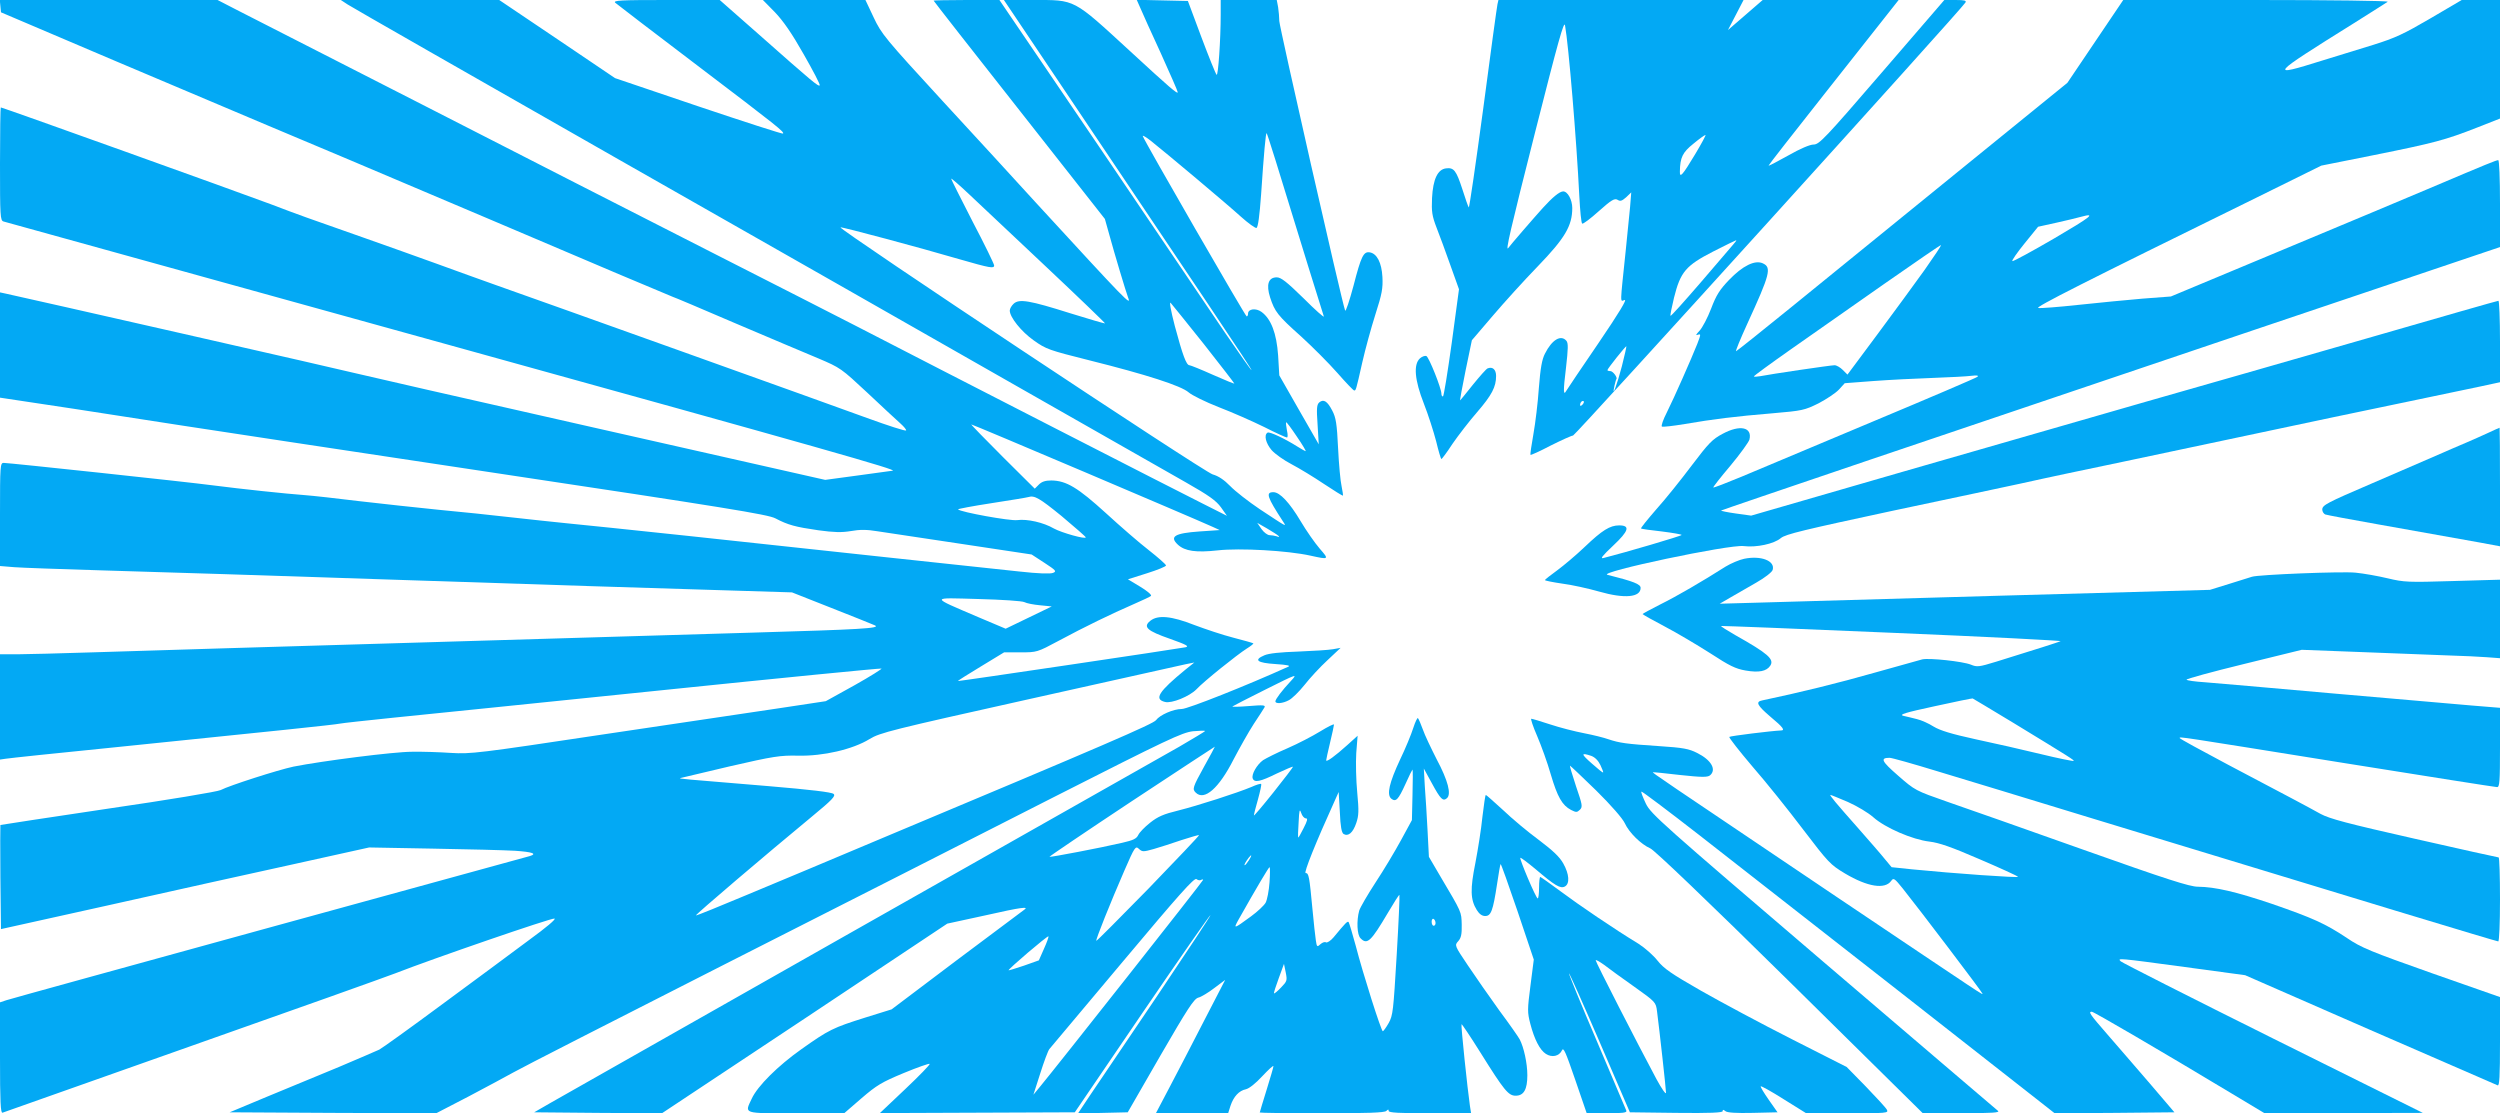
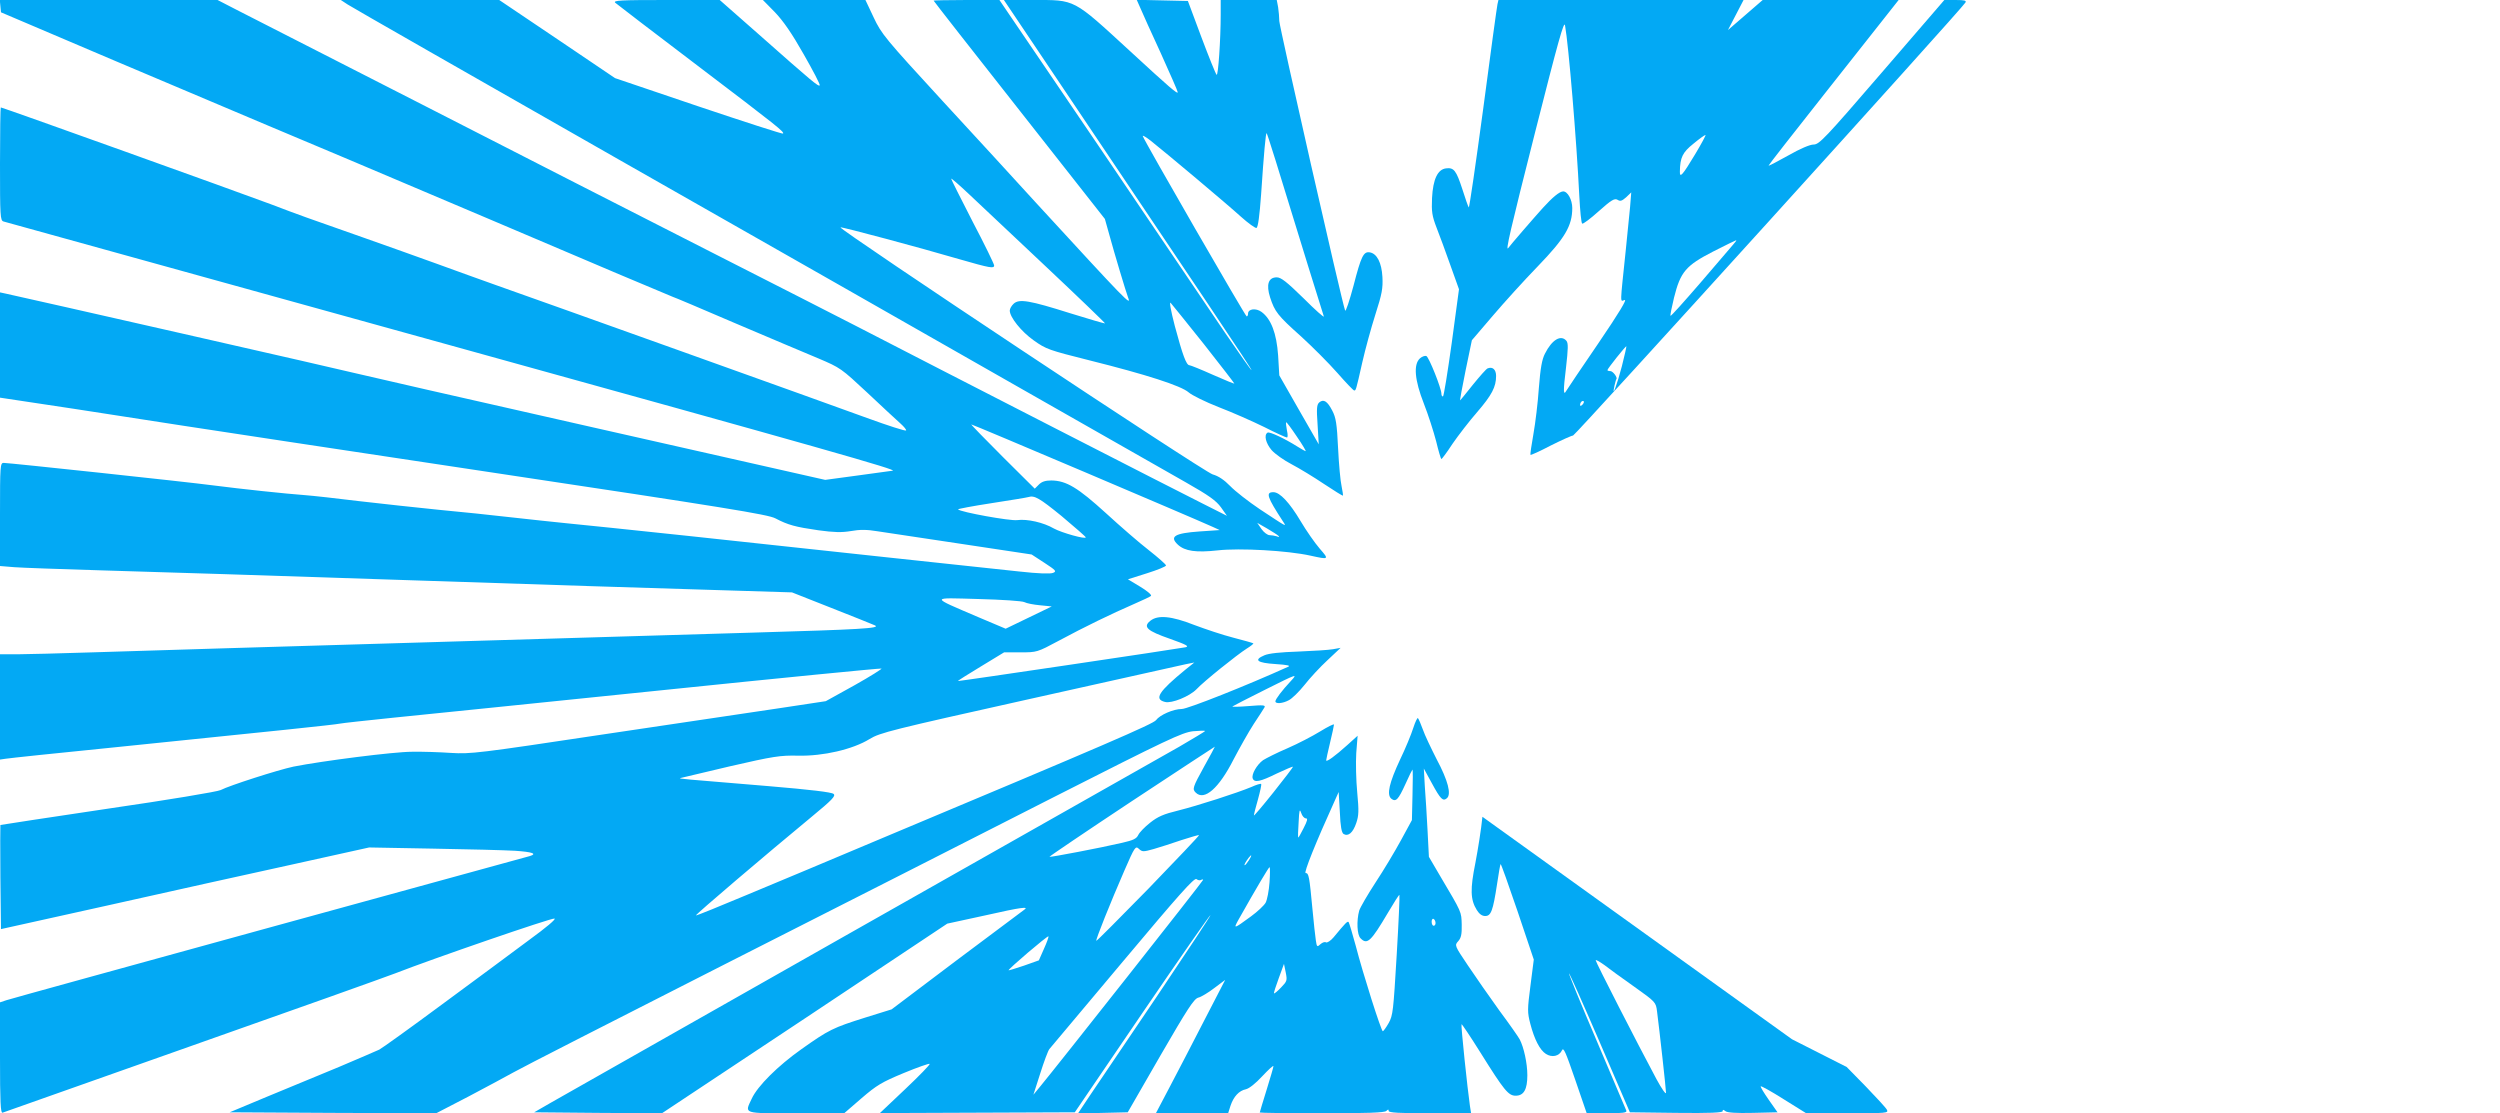
<svg xmlns="http://www.w3.org/2000/svg" version="1.0" width="1280pt" height="570pt" viewBox="0 0 1280 570" preserveAspectRatio="xMidYMid meet">
  <g transform="translate(0,570) scale(0.1,-0.1)" fill="#03a9f4" stroke="none">
    <path d="M2 5668 l3 -31 585 -249 c322 -136 673 -285 780 -330 107 -44 617 -260 1133 -479 515 -220 940 -399 942 -399 3 0 145 -60 317 -134 172 -73 365 -155 428 -181 113 -48 117 -51 250 -175 74 -70 151 -141 170 -158 19 -17 32 -33 29 -36 -3 -4 -93 25 -200 64 -202 74 -1663 597 -1899 680 -74 26 -211 76 -305 110 -93 34 -260 93 -370 132 -307 108 -320 112 -480 173 -149 56 -1372 495 -1381 495 -2 0 -4 -130 -4 -289 0 -267 1 -290 18 -295 9 -3 1034 -287 2277 -631 1924 -533 2310 -643 2275 -645 -3 0 -81 -11 -175 -24 l-170 -23 -1185 268 c-652 147 -1201 273 -1220 278 -30 9 -1716 392 -1792 408 l-28 6 0 -270 0 -269 378 -57 c207 -32 460 -71 562 -87 102 -16 815 -124 1585 -240 1190 -179 1407 -214 1445 -234 65 -34 102 -44 220 -61 81 -11 119 -12 167 -4 44 8 82 8 135 -1 40 -6 234 -35 432 -65 l358 -54 66 -43 c58 -38 63 -43 44 -51 -14 -6 -75 -4 -174 7 -84 9 -382 41 -663 71 -280 30 -744 80 -1030 111 -286 30 -567 60 -625 65 -58 6 -184 19 -280 30 -96 11 -265 29 -375 39 -110 11 -292 31 -405 44 -113 14 -239 28 -280 31 -96 7 -323 31 -470 50 -136 18 -1044 115 -1071 115 -18 0 -19 -13 -19 -264 l0 -264 73 -6 c39 -3 236 -10 437 -16 343 -10 849 -26 1565 -50 777 -26 1229 -40 1590 -51 l390 -12 200 -79 c110 -43 211 -84 225 -90 31 -15 -76 -21 -625 -37 -632 -19 -1348 -40 -1885 -56 -595 -17 -1069 -32 -1495 -45 -165 -5 -339 -10 -387 -10 l-88 0 0 -270 0 -269 27 4 c16 3 273 30 573 60 802 82 1112 114 1140 120 14 3 135 16 270 30 135 13 751 77 1369 140 619 64 1129 114 1134 112 5 -1 -57 -40 -137 -85 l-148 -82 -231 -35 c-128 -19 -536 -80 -907 -135 -644 -97 -680 -101 -780 -95 -58 4 -148 7 -200 6 -95 0 -460 -47 -607 -76 -80 -17 -329 -97 -373 -120 -14 -8 -272 -51 -575 -95 -302 -45 -551 -83 -553 -84 -1 -2 -1 -122 0 -268 l3 -265 550 122 c303 68 727 162 942 209 l393 87 327 -6 c181 -3 370 -8 421 -11 87 -6 114 -15 75 -27 -10 -3 -610 -168 -1333 -366 -723 -199 -1330 -366 -1347 -372 l-33 -11 0 -285 c0 -224 3 -284 13 -280 6 2 442 156 967 342 525 185 996 353 1045 372 192 75 799 284 814 280 10 -2 -41 -45 -133 -112 -81 -61 -281 -208 -442 -327 -162 -120 -307 -224 -322 -232 -15 -7 -108 -47 -207 -89 -99 -41 -265 -110 -370 -153 l-189 -79 528 -3 529 -2 166 86 c91 48 195 104 231 124 36 21 524 270 1085 555 561 285 1315 667 1675 851 589 299 661 333 718 340 34 3 62 4 62 1 0 -2 -60 -38 -132 -80 -272 -153 -3136 -1776 -3218 -1823 l-85 -49 327 -3 327 -2 731 485 730 486 198 43 c181 41 223 46 196 28 -6 -4 -161 -120 -345 -258 l-334 -252 -135 -42 c-165 -52 -186 -62 -327 -162 -120 -85 -224 -188 -254 -253 -37 -79 -50 -75 227 -75 l246 0 89 77 c78 67 103 82 216 129 70 29 130 50 133 47 3 -3 -53 -61 -125 -129 l-130 -123 499 2 499 2 345 507 c190 279 348 506 350 503 2 -2 -122 -189 -275 -417 -154 -227 -308 -455 -342 -506 l-62 -93 128 3 127 3 167 290 c139 240 172 291 194 297 14 3 52 26 82 49 l56 42 -108 -209 c-59 -115 -139 -269 -177 -341 l-70 -133 185 0 185 0 12 38 c16 48 44 78 79 85 17 4 50 30 84 67 32 34 57 57 57 51 0 -5 -16 -60 -35 -121 -19 -61 -35 -114 -35 -116 0 -2 143 -4 318 -4 234 0 321 3 330 12 9 9 12 9 12 0 0 -9 54 -12 211 -12 l211 0 -6 38 c-12 82 -47 414 -43 418 2 2 46 -64 98 -147 120 -192 142 -219 179 -219 42 0 60 32 60 105 0 61 -18 143 -39 183 -6 12 -53 79 -105 149 -51 71 -123 174 -161 231 -68 101 -68 102 -49 123 15 17 19 35 18 85 -2 67 2 59 -110 248 l-58 99 -7 136 c-4 75 -10 177 -14 226 l-5 90 41 -75 c45 -83 57 -94 77 -77 24 20 6 90 -52 199 -29 57 -62 126 -71 153 -10 28 -21 53 -25 58 -3 4 -14 -19 -24 -50 -10 -32 -40 -105 -68 -163 -55 -118 -69 -178 -45 -199 24 -19 36 -6 73 75 18 41 35 74 36 74 2 0 2 -58 0 -130 l-3 -129 -56 -103 c-31 -57 -89 -154 -130 -216 -41 -63 -79 -128 -84 -145 -14 -51 -11 -124 7 -141 34 -35 53 -17 141 132 30 51 56 92 58 90 2 -2 -4 -141 -14 -309 -17 -284 -19 -308 -41 -347 -13 -23 -27 -42 -30 -42 -8 0 -101 292 -139 439 -17 62 -33 116 -36 120 -6 6 -15 -3 -77 -78 -15 -18 -33 -29 -39 -26 -5 4 -18 0 -28 -9 -17 -16 -19 -15 -24 20 -3 20 -11 91 -17 157 -16 170 -19 187 -35 187 -11 0 51 155 151 375 l18 40 6 -103 c3 -74 9 -105 19 -112 24 -14 48 6 65 56 13 38 14 62 5 157 -6 62 -8 152 -5 201 l7 89 -52 -47 c-63 -57 -109 -90 -109 -79 0 4 9 45 20 91 11 46 20 87 20 92 0 5 -32 -11 -71 -35 -39 -24 -114 -63 -167 -86 -54 -23 -109 -51 -125 -61 -32 -23 -61 -74 -53 -94 9 -22 37 -17 124 26 45 21 82 37 82 34 0 -3 -45 -62 -100 -131 -55 -69 -100 -122 -100 -118 0 5 9 42 21 83 11 40 19 76 16 78 -2 3 -25 -4 -49 -15 -74 -31 -276 -96 -376 -121 -74 -18 -104 -31 -143 -62 -28 -22 -55 -50 -61 -63 -9 -19 -25 -27 -82 -40 -111 -26 -369 -75 -373 -72 -1 2 188 130 422 285 234 154 425 280 425 279 0 -2 -25 -48 -55 -102 -59 -107 -61 -115 -43 -133 44 -44 119 22 194 170 31 59 77 141 103 181 26 39 51 78 55 85 7 12 -7 13 -80 7 -49 -4 -87 -5 -84 -2 3 2 79 42 170 87 164 82 165 82 129 43 -45 -48 -79 -93 -79 -104 0 -14 38 -11 69 6 16 8 52 43 80 78 28 36 81 93 118 127 l67 63 -39 -7 c-22 -4 -102 -9 -178 -12 -90 -3 -150 -9 -173 -19 -57 -24 -38 -39 57 -45 61 -4 79 -8 64 -14 -214 -97 -515 -216 -544 -216 -44 0 -113 -31 -132 -57 -13 -19 -263 -127 -1399 -603 -239 -101 -552 -232 -694 -291 -143 -60 -261 -108 -263 -106 -3 4 360 313 595 507 103 85 122 105 110 115 -9 9 -119 22 -333 40 -454 37 -456 38 -453 41 2 1 116 28 253 60 226 52 260 57 351 55 128 -3 280 32 366 85 54 33 111 47 815 204 417 93 778 173 803 179 l45 9 -45 -36 c-138 -113 -163 -152 -105 -166 34 -9 126 29 161 65 37 40 208 177 257 208 21 13 36 25 34 27 -2 2 -48 15 -102 29 -55 14 -144 44 -200 65 -117 46 -187 53 -226 21 -38 -31 -16 -51 102 -92 84 -30 99 -38 79 -43 -32 -7 -1164 -175 -1166 -173 -1 1 52 35 117 74 l120 73 84 0 c84 0 85 0 197 60 130 70 268 137 383 187 44 19 84 38 88 42 5 5 -20 26 -55 47 l-63 38 98 31 c54 17 98 35 97 40 -1 6 -41 41 -88 78 -48 37 -147 123 -220 190 -143 130 -202 166 -279 167 -31 0 -49 -6 -64 -21 l-21 -21 -164 163 c-90 90 -162 164 -161 166 3 2 1129 -476 1237 -525 l35 -16 -103 -7 c-128 -9 -156 -26 -111 -68 36 -33 93 -41 203 -29 112 13 360 -1 476 -27 95 -21 96 -20 47 36 -25 29 -69 92 -98 141 -56 94 -106 148 -139 148 -41 0 -33 -24 49 -150 19 -29 25 -32 -119 63 -58 39 -126 92 -151 118 -31 32 -61 52 -90 60 -46 13 -1916 1255 -1906 1265 4 4 411 -105 605 -162 163 -47 182 -50 182 -33 0 7 -49 108 -110 224 -60 117 -110 216 -110 220 0 4 39 -30 88 -76 48 -45 226 -213 395 -372 169 -159 306 -291 305 -293 -2 -1 -82 22 -178 52 -209 66 -262 75 -290 49 -11 -10 -20 -26 -20 -35 0 -34 59 -108 123 -153 63 -45 78 -50 285 -102 292 -73 469 -130 508 -164 17 -15 86 -49 155 -76 68 -26 172 -72 231 -101 59 -30 112 -54 117 -54 5 0 5 15 0 37 -4 21 -6 39 -4 41 2 2 26 -30 54 -72 29 -42 49 -76 46 -76 -3 0 -22 11 -43 24 -65 41 -142 77 -152 71 -20 -12 -9 -55 21 -90 17 -19 63 -52 102 -72 40 -21 114 -66 166 -101 51 -34 95 -61 97 -60 1 2 -2 24 -7 48 -6 25 -14 113 -18 195 -6 126 -11 157 -30 193 -25 48 -44 60 -66 42 -13 -11 -15 -30 -9 -114 l6 -101 -101 176 -101 177 -6 102 c-8 114 -36 187 -85 223 -29 21 -69 16 -69 -9 0 -8 -3 -14 -7 -14 -7 1 -522 894 -532 923 -2 6 16 -4 40 -23 82 -65 394 -327 462 -389 38 -34 74 -60 80 -58 8 2 16 62 24 173 14 211 24 317 28 312 4 -3 46 -137 215 -688 40 -129 75 -241 78 -250 2 -8 -44 33 -104 93 -86 84 -115 107 -137 107 -43 0 -55 -37 -34 -103 24 -73 38 -92 159 -200 58 -53 141 -136 185 -186 43 -49 82 -90 86 -90 9 -1 9 -3 42 144 15 66 45 176 67 245 34 106 39 134 36 192 -4 73 -28 120 -65 126 -32 5 -44 -20 -83 -171 -21 -78 -40 -135 -43 -127 -17 45 -337 1455 -337 1482 0 18 -3 50 -6 71 l-7 37 -143 0 -144 0 0 -73 c0 -131 -13 -318 -21 -310 -5 5 -40 92 -78 193 l-69 185 -131 3 -131 3 19 -43 c10 -24 57 -128 105 -232 47 -104 86 -193 86 -198 0 -12 -40 22 -246 212 -293 269 -276 260 -495 260 l-149 0 213 -317 c795 -1183 1058 -1575 1055 -1578 -2 -2 -63 85 -137 193 -73 108 -363 536 -643 950 l-511 752 -168 0 c-93 0 -169 -2 -169 -3 0 -2 197 -254 439 -561 l438 -557 23 -82 c25 -92 85 -292 96 -321 18 -46 -8 -19 -471 485 -93 102 -309 338 -480 523 -294 320 -312 342 -352 427 l-42 89 -263 0 -262 0 61 -62 c43 -45 87 -108 148 -216 48 -84 85 -155 82 -159 -7 -7 -33 14 -312 261 l-200 176 -274 0 c-234 0 -273 -2 -261 -14 8 -7 197 -152 420 -321 415 -315 447 -341 439 -349 -2 -3 -197 60 -432 139 l-428 145 -296 200 -297 200 -405 0 -406 0 35 -23 c19 -13 643 -369 1385 -792 743 -422 1667 -949 2055 -1170 388 -221 771 -439 852 -485 118 -67 154 -93 179 -127 l31 -44 -123 62 c-107 53 -1325 677 -1774 909 -82 42 -422 216 -755 385 -333 169 -992 506 -1465 748 -473 241 -903 461 -956 488 l-95 49 -558 0 -557 0 3 -32z m6162 -1730 c86 -109 156 -200 156 -202 0 -2 -49 18 -110 45 -60 27 -115 49 -120 49 -16 0 -35 52 -75 201 -21 81 -29 127 -21 118 7 -8 84 -103 170 -211z m-729 -880 c68 -57 124 -106 124 -109 2 -12 -123 23 -163 45 -53 31 -137 50 -188 43 -36 -5 -290 41 -303 55 -3 2 75 17 173 32 97 15 182 29 187 31 31 10 57 -5 170 -97z m1110 -101 c7 -7 4 -8 -8 -3 -10 3 -27 6 -37 6 -10 0 -29 14 -41 31 l-22 32 49 -28 c27 -16 54 -33 59 -38z m-1300 -340 c11 -6 47 -13 80 -16 l60 -6 -118 -57 -118 -57 -142 60 c-247 106 -247 99 3 92 118 -3 224 -10 235 -16z m1441 -1107 c11 0 8 -12 -12 -51 -14 -28 -26 -49 -27 -47 -2 1 -1 37 2 78 3 63 5 71 13 48 5 -16 16 -28 24 -28z m-806 -360 c-145 -148 -265 -269 -267 -267 -4 5 73 197 144 360 53 122 57 127 74 111 17 -16 23 -16 76 -1 32 9 96 30 143 46 47 15 87 27 89 25 2 -2 -115 -125 -259 -274z m514 145 c-9 -14 -18 -25 -21 -25 -5 0 5 18 20 38 17 22 18 13 1 -13z m106 -112 c-3 -43 -12 -90 -20 -105 -8 -14 -42 -46 -75 -70 -89 -65 -91 -66 -64 -17 97 172 155 269 159 269 3 0 3 -35 0 -77z m-350 12 c5 3 10 3 10 0 0 -6 -750 -956 -836 -1060 l-33 -40 35 109 c19 60 40 117 47 125 8 9 177 211 377 449 286 341 365 430 376 421 7 -6 18 -8 24 -4z m1200 -221 c0 -8 -4 -14 -10 -14 -5 0 -10 9 -10 21 0 11 5 17 10 14 6 -3 10 -13 10 -21z m-2005 -132 l-26 -59 -76 -27 c-42 -14 -77 -25 -79 -24 -4 5 199 178 204 174 2 -3 -8 -31 -23 -64z m1214 -198 c-18 -19 -34 -32 -36 -30 -2 2 9 37 24 77 l27 74 9 -44 c8 -41 7 -45 -24 -77z" />
    <path d="M7667 5678 c-3 -13 -36 -254 -73 -535 -38 -282 -71 -509 -74 -505 -3 4 -18 46 -33 94 -31 95 -43 111 -83 106 -43 -5 -67 -55 -72 -152 -3 -70 0 -91 23 -151 15 -38 47 -125 71 -193 l44 -123 -37 -274 c-21 -151 -41 -275 -45 -275 -5 0 -8 6 -8 14 0 28 -64 188 -77 193 -8 3 -23 -3 -33 -12 -34 -31 -27 -111 20 -231 22 -56 50 -143 63 -193 12 -50 24 -91 27 -91 3 0 29 35 57 78 29 42 85 115 126 162 75 87 97 129 97 185 0 33 -18 49 -43 39 -7 -2 -41 -41 -76 -84 -35 -44 -64 -80 -66 -80 -1 0 12 69 29 154 l32 154 106 124 c58 68 162 183 232 255 139 144 176 207 176 298 0 42 -24 86 -47 85 -19 -1 -54 -30 -104 -85 -47 -52 -168 -192 -176 -204 -17 -25 9 88 136 589 119 469 149 578 154 550 18 -99 59 -588 73 -873 4 -76 10 -140 15 -142 4 -3 43 26 85 64 65 58 81 67 96 58 14 -9 22 -6 44 13 l26 25 -6 -75 c-4 -41 -14 -140 -22 -220 -30 -289 -30 -263 -6 -256 14 5 -26 -62 -134 -221 -86 -125 -159 -235 -164 -243 -16 -29 -17 -4 -2 118 11 97 12 125 2 137 -28 33 -74 6 -110 -66 -15 -29 -23 -73 -31 -175 -5 -75 -18 -181 -28 -237 -10 -56 -17 -104 -15 -106 2 -2 49 19 104 48 56 28 107 51 114 51 11 0 1988 2181 2009 2217 6 10 -4 13 -50 13 l-58 0 -319 -370 c-292 -339 -322 -370 -350 -370 -19 0 -69 -21 -130 -56 -54 -30 -99 -54 -101 -52 -1 2 128 167 287 368 159 201 309 391 334 423 l45 57 -348 0 -348 0 -89 -77 -89 -77 40 77 40 77 -627 0 -628 0 -5 -22z m1012 -768 c-65 -108 -79 -124 -78 -88 1 72 14 98 69 142 30 25 58 45 62 45 4 1 -20 -44 -53 -99z m195 -462 c-11 -13 -87 -101 -168 -196 -82 -95 -150 -171 -153 -169 -2 3 6 44 18 93 33 132 60 164 200 236 63 32 116 58 118 58 3 0 -4 -10 -15 -22z m-570 -623 c-24 -93 -53 -171 -38 -100 4 17 8 32 10 34 7 8 -18 41 -31 41 -8 0 -15 2 -15 5 0 7 94 125 97 122 1 -2 -9 -47 -23 -102z m-202 -197 c-7 -7 -12 -8 -12 -2 0 14 12 26 19 19 2 -3 -1 -11 -7 -17z" />
-     <path d="M10728 5488 l-143 -212 -570 -463 c-313 -255 -693 -563 -844 -686 -150 -122 -277 -223 -282 -225 -5 -2 21 61 57 140 117 255 126 289 79 310 -40 18 -103 -13 -172 -85 -48 -50 -66 -78 -92 -147 -18 -47 -45 -98 -59 -113 -19 -20 -22 -26 -9 -21 16 6 16 2 -3 -47 -32 -80 -118 -275 -156 -351 -19 -37 -30 -69 -25 -72 4 -3 57 3 117 13 146 25 257 39 450 55 153 13 164 16 235 51 40 21 87 52 104 70 l30 33 145 11 c80 6 217 13 305 16 88 3 178 8 200 11 26 3 36 2 30 -5 -5 -5 -248 -109 -540 -231 -291 -122 -593 -249 -669 -281 -77 -32 -142 -57 -144 -55 -2 2 38 53 88 112 50 60 93 120 97 133 16 64 -48 78 -137 30 -53 -28 -72 -48 -159 -163 -54 -72 -135 -173 -181 -224 -45 -52 -80 -95 -78 -98 2 -2 50 -9 106 -15 56 -7 102 -15 102 -18 0 -5 -293 -91 -400 -118 -19 -5 -6 11 49 63 81 76 89 104 31 104 -47 0 -87 -25 -175 -109 -44 -42 -108 -96 -142 -121 -34 -25 -63 -47 -63 -50 0 -3 40 -11 88 -18 48 -6 134 -25 190 -41 129 -37 212 -30 212 19 0 19 -35 33 -170 67 -53 13 626 157 698 147 64 -8 155 11 190 41 24 20 117 42 573 140 299 63 594 126 654 139 61 14 166 36 235 51 69 14 433 91 810 171 377 80 802 170 945 199 143 30 306 64 363 76 l102 22 0 208 c0 115 -4 209 -8 209 -5 0 -305 -86 -668 -191 -362 -104 -873 -251 -1134 -325 -261 -75 -824 -237 -1250 -360 l-774 -224 -79 11 c-43 6 -76 13 -75 15 5 4 1144 390 2730 925 l1258 424 0 223 c0 130 -4 222 -9 222 -10 0 -50 -16 -361 -148 -91 -39 -424 -178 -740 -310 l-575 -240 -145 -11 c-80 -7 -228 -21 -329 -32 -101 -11 -193 -18 -205 -16 -20 3 219 124 1119 566 l330 163 270 54 c308 62 365 77 528 141 l117 46 0 303 0 304 -98 0 -98 0 -160 -94 c-137 -80 -179 -100 -294 -136 -74 -23 -191 -59 -260 -80 -278 -87 -271 -79 160 190 91 57 169 107 175 111 5 5 -295 9 -672 9 l-682 0 -143 -212z m-211 -1009 c-115 -67 -211 -119 -214 -116 -3 4 25 44 63 91 l69 85 95 21 c52 12 109 25 125 30 80 22 53 1 -138 -111z m-663 -161 c-48 -67 -157 -216 -241 -329 l-154 -207 -24 24 c-13 13 -32 24 -42 24 -20 0 -331 -46 -380 -56 -18 -3 -33 -4 -33 -1 0 3 86 66 190 139 105 73 320 224 478 335 158 110 288 200 290 198 2 -2 -36 -59 -84 -127z" />
-     <path d="M12740 3484 c-30 -14 -80 -36 -110 -49 -30 -12 -113 -49 -185 -80 -71 -31 -208 -90 -303 -131 -228 -98 -252 -110 -252 -133 0 -10 7 -21 15 -25 8 -3 131 -26 272 -51 382 -68 409 -73 521 -93 l102 -19 0 303 c0 167 -1 304 -2 304 -2 0 -28 -12 -58 -26z" />
-     <path d="M8930 2839 c-24 -5 -67 -23 -95 -40 -118 -75 -250 -152 -335 -194 -49 -25 -90 -47 -90 -49 0 -2 51 -31 114 -64 63 -33 167 -95 233 -137 98 -64 129 -79 180 -88 69 -12 108 -4 127 25 21 33 -12 62 -179 156 -42 24 -75 45 -73 47 1 1 397 -14 878 -35 481 -20 868 -40 860 -43 -14 -6 -126 -42 -330 -105 -88 -27 -98 -28 -129 -15 -43 17 -213 35 -249 27 -15 -4 -126 -35 -247 -69 -178 -51 -386 -102 -572 -141 -36 -7 -27 -25 42 -84 65 -54 76 -70 53 -70 -47 -2 -259 -28 -264 -33 -3 -3 50 -71 118 -151 69 -79 186 -225 260 -323 129 -169 139 -180 214 -225 116 -69 205 -83 237 -38 12 17 17 13 59 -39 81 -101 408 -532 408 -538 0 -7 35 -30 -745 494 -921 620 -945 636 -942 639 1 1 64 -5 139 -14 111 -12 140 -12 153 -2 35 29 7 79 -66 115 -41 21 -71 27 -196 35 -167 11 -201 16 -258 35 -22 8 -78 22 -125 31 -47 9 -125 29 -173 45 -49 16 -92 29 -97 29 -4 0 9 -40 30 -88 21 -49 53 -137 70 -197 34 -115 58 -158 104 -182 26 -13 30 -13 45 1 15 15 13 25 -20 121 -19 58 -33 105 -31 105 2 0 62 -57 134 -127 78 -77 136 -144 147 -168 22 -48 83 -108 131 -129 22 -10 289 -265 715 -685 l680 -671 200 0 c159 1 197 3 184 13 -8 7 -411 350 -895 764 -827 707 -881 755 -907 808 -15 32 -26 59 -23 62 2 3 136 -98 298 -224 625 -488 1637 -1280 1725 -1350 l93 -73 307 2 306 3 -128 150 c-71 83 -169 195 -217 251 -88 101 -97 114 -78 114 10 0 351 -199 720 -421 l165 -99 405 1 405 1 -767 381 c-422 210 -773 388 -780 395 -17 17 -20 18 327 -29 l310 -42 640 -280 c352 -153 646 -281 653 -284 9 -4 12 44 12 223 l0 229 -351 123 c-311 110 -360 130 -432 179 -111 74 -176 103 -384 175 -184 62 -290 87 -380 88 -41 0 -160 38 -585 189 -293 104 -607 215 -698 246 -163 57 -165 58 -252 134 -85 74 -93 91 -43 91 11 0 121 -31 245 -69 124 -37 477 -145 785 -239 1394 -425 2077 -632 2086 -632 5 0 9 92 9 215 0 118 -3 215 -7 215 -4 0 -198 43 -431 96 -345 78 -435 102 -481 127 -70 39 -161 87 -474 252 -136 72 -247 133 -247 136 0 8 -22 11 837 -127 425 -68 779 -124 788 -124 13 0 15 27 15 203 l0 203 -147 12 c-82 7 -402 35 -713 62 -311 28 -605 53 -653 57 -48 3 -90 9 -92 13 -2 4 129 40 293 80 l297 73 315 -12 c173 -7 371 -14 440 -17 69 -2 155 -6 193 -9 l67 -5 0 201 0 201 -243 -7 c-227 -7 -248 -6 -332 14 -50 12 -124 25 -165 29 -70 7 -497 -10 -530 -21 -8 -3 -60 -19 -115 -36 l-100 -31 -1075 -30 c-591 -17 -1156 -33 -1255 -36 l-180 -5 55 32 c30 17 90 52 132 76 44 25 80 53 84 65 14 46 -59 75 -146 57z m1380 -841 c292 -178 311 -190 307 -194 -2 -2 -78 13 -168 35 -90 22 -240 56 -334 76 -124 27 -182 45 -215 65 -25 16 -63 33 -85 38 -22 6 -53 13 -70 17 -24 6 7 16 160 49 105 23 192 41 195 40 3 -1 97 -58 210 -126z m-2163 -168 c19 -7 36 -24 47 -47 9 -19 16 -37 14 -38 -2 -2 -28 19 -58 46 -56 49 -57 57 -3 39z m1314 -236 c47 -21 104 -55 130 -78 60 -54 201 -115 288 -125 50 -6 113 -28 256 -90 105 -45 193 -85 197 -90 8 -7 -331 17 -542 38 l-105 11 -35 42 c-19 24 -82 96 -140 162 -109 123 -145 166 -138 166 3 0 42 -16 89 -36z" />
-     <path d="M7590 1518 c-6 -62 -23 -168 -36 -236 -27 -134 -26 -188 7 -241 13 -21 27 -31 43 -31 30 0 40 26 61 164 8 54 16 100 18 102 2 3 41 -107 87 -242 l83 -247 -17 -133 c-16 -123 -16 -137 -1 -195 21 -81 49 -135 80 -155 31 -20 68 -12 82 18 8 18 18 -5 68 -150 l59 -172 104 0 c79 0 103 3 99 13 -3 6 -71 167 -151 356 -81 189 -145 346 -143 348 2 2 73 -157 158 -354 l154 -358 238 -3 c172 -2 237 1 237 9 0 9 4 8 14 0 9 -8 56 -11 140 -9 l127 3 -45 64 c-25 36 -44 67 -41 69 2 3 56 -27 119 -67 l114 -71 211 0 c201 0 211 1 202 18 -5 10 -54 63 -108 119 l-98 100 -280 142 c-154 78 -363 190 -465 248 -154 88 -191 114 -223 154 -21 27 -65 66 -98 87 -122 74 -306 199 -401 270 -53 39 -99 72 -102 72 -3 0 -6 -25 -6 -55 0 -30 -3 -55 -7 -55 -9 1 -94 202 -89 208 3 2 37 -24 78 -58 100 -85 127 -101 150 -89 26 14 23 63 -8 118 -19 34 -53 66 -126 121 -56 41 -138 110 -183 153 -46 42 -85 77 -88 77 -2 0 -10 -51 -17 -112z m776 -869 c111 -79 112 -80 118 -127 13 -101 46 -398 46 -417 0 -11 -22 20 -49 70 -96 179 -311 599 -311 608 0 5 19 -6 43 -23 23 -18 92 -68 153 -111z" />
+     <path d="M7590 1518 c-6 -62 -23 -168 -36 -236 -27 -134 -26 -188 7 -241 13 -21 27 -31 43 -31 30 0 40 26 61 164 8 54 16 100 18 102 2 3 41 -107 87 -242 l83 -247 -17 -133 c-16 -123 -16 -137 -1 -195 21 -81 49 -135 80 -155 31 -20 68 -12 82 18 8 18 18 -5 68 -150 l59 -172 104 0 c79 0 103 3 99 13 -3 6 -71 167 -151 356 -81 189 -145 346 -143 348 2 2 73 -157 158 -354 l154 -358 238 -3 c172 -2 237 1 237 9 0 9 4 8 14 0 9 -8 56 -11 140 -9 l127 3 -45 64 c-25 36 -44 67 -41 69 2 3 56 -27 119 -67 l114 -71 211 0 c201 0 211 1 202 18 -5 10 -54 63 -108 119 l-98 100 -280 142 z m776 -869 c111 -79 112 -80 118 -127 13 -101 46 -398 46 -417 0 -11 -22 20 -49 70 -96 179 -311 599 -311 608 0 5 19 -6 43 -23 23 -18 92 -68 153 -111z" />
  </g>
</svg>